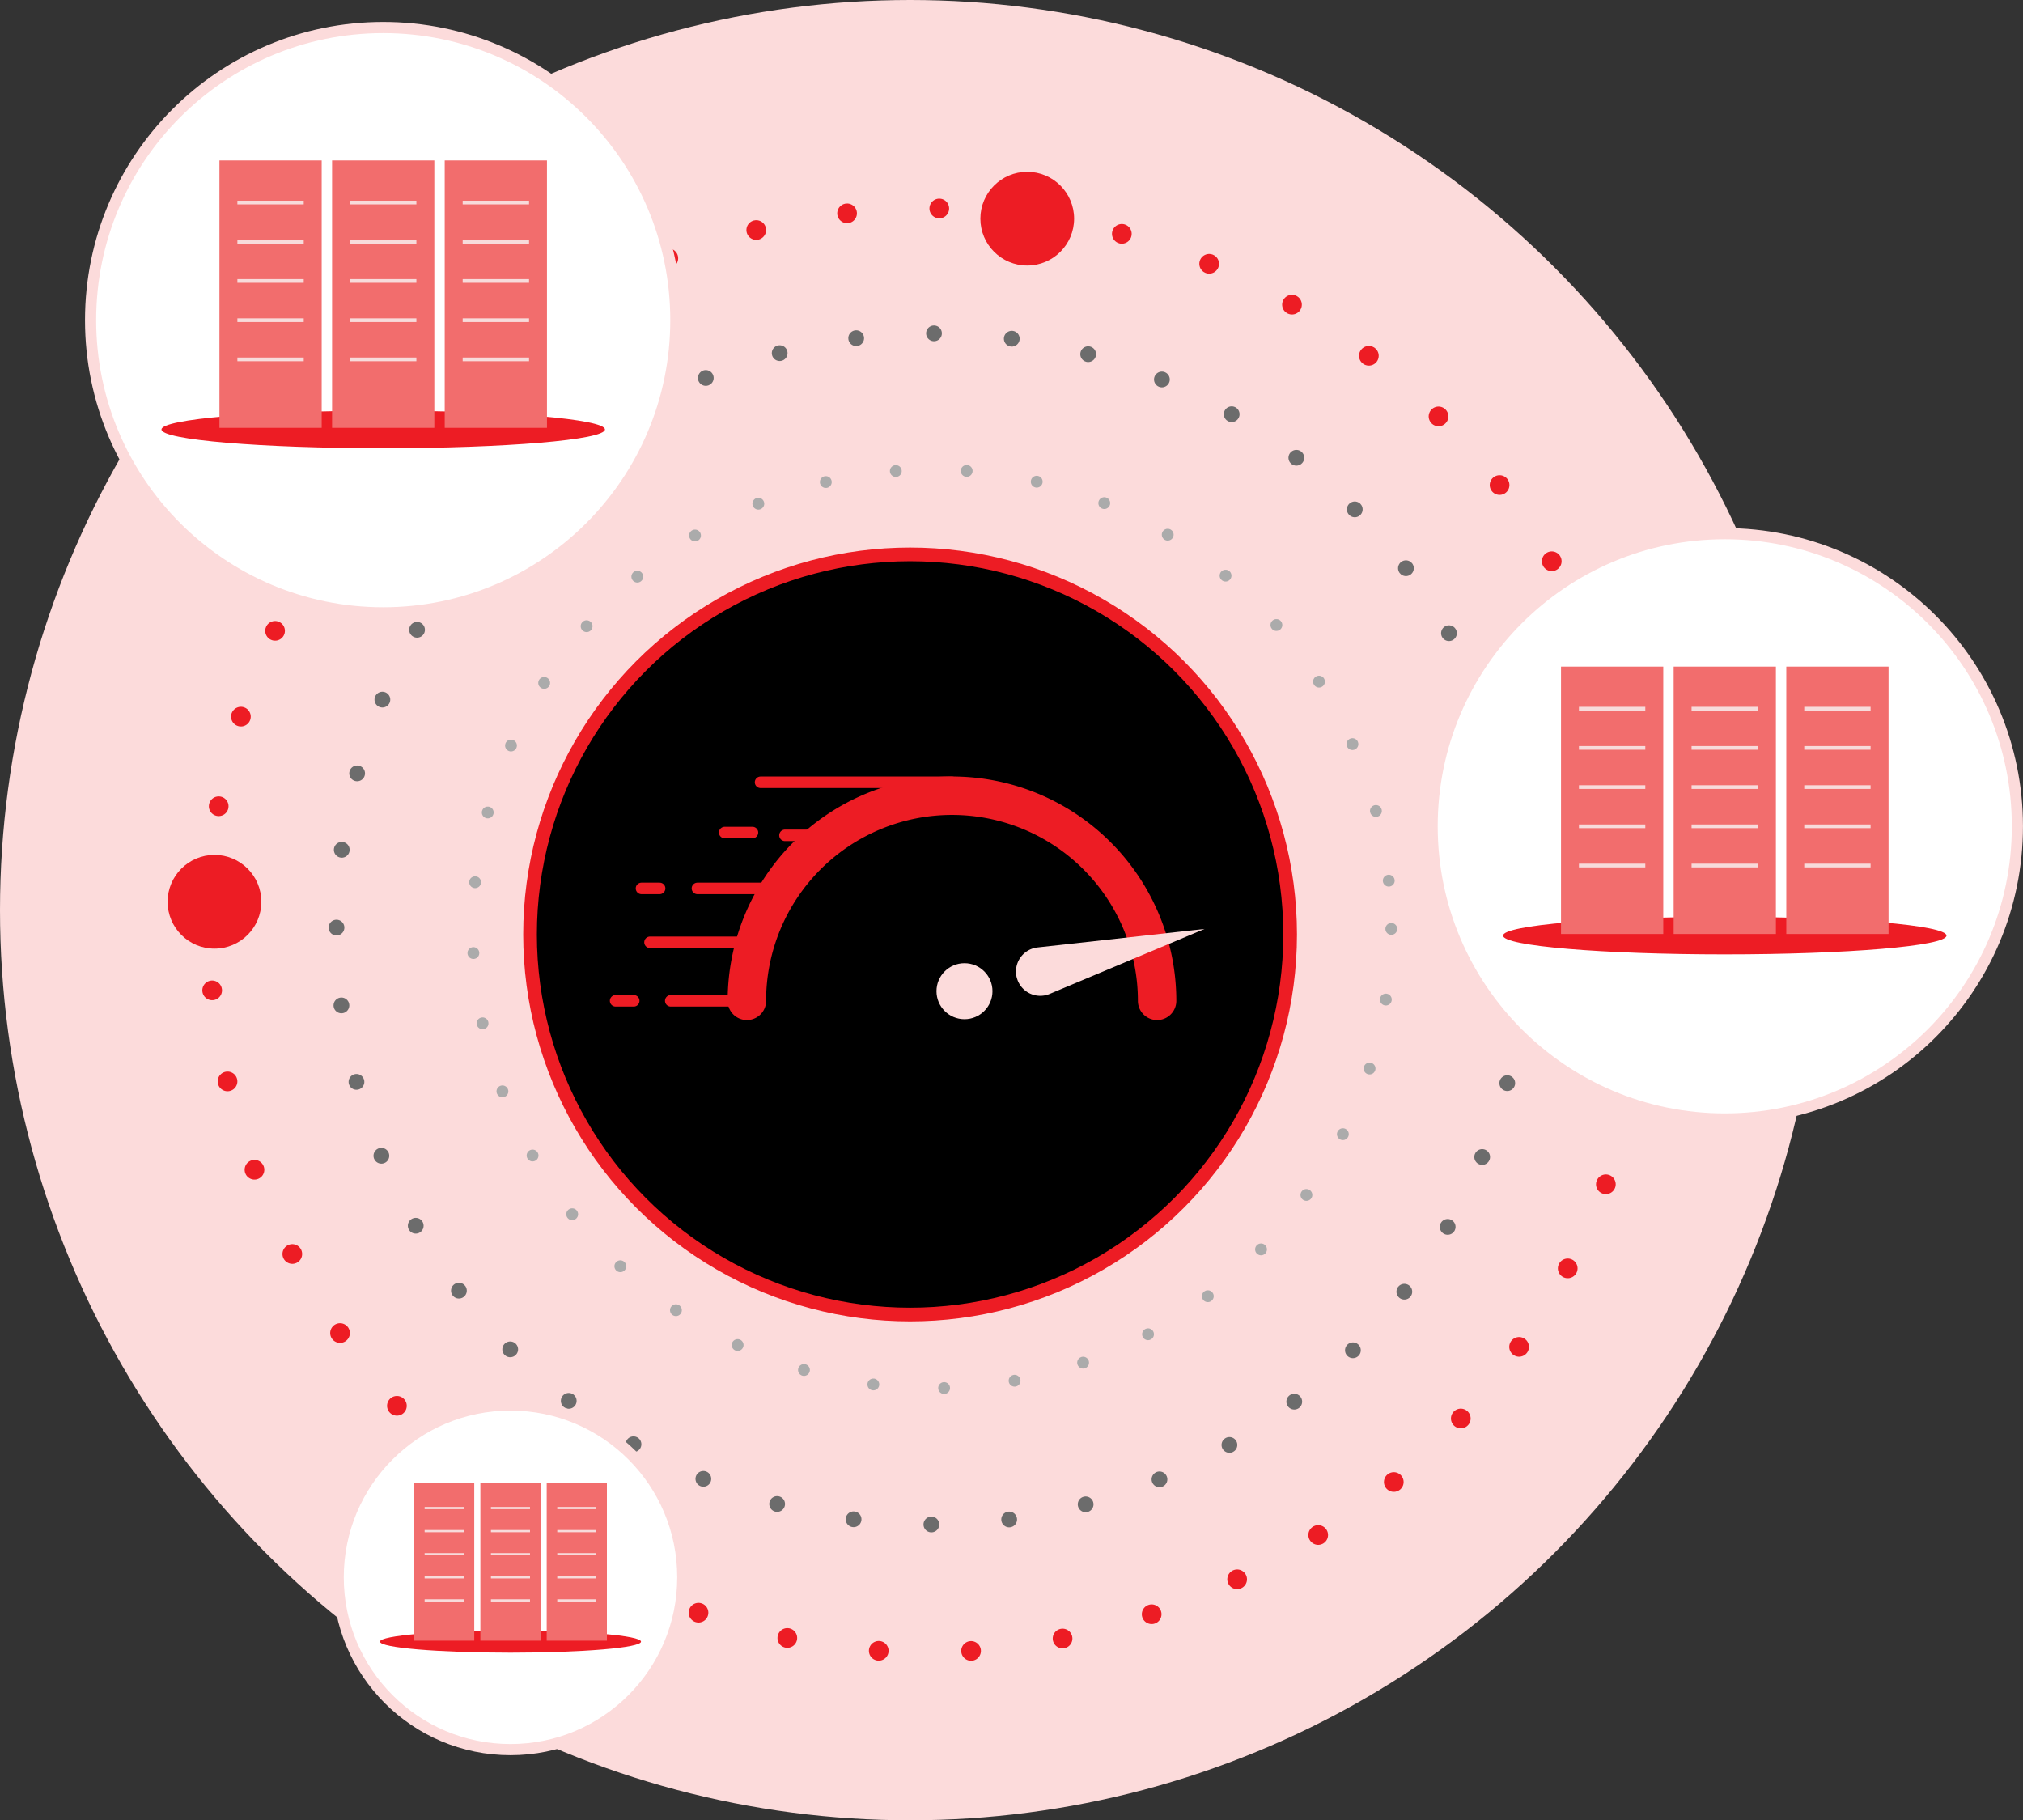
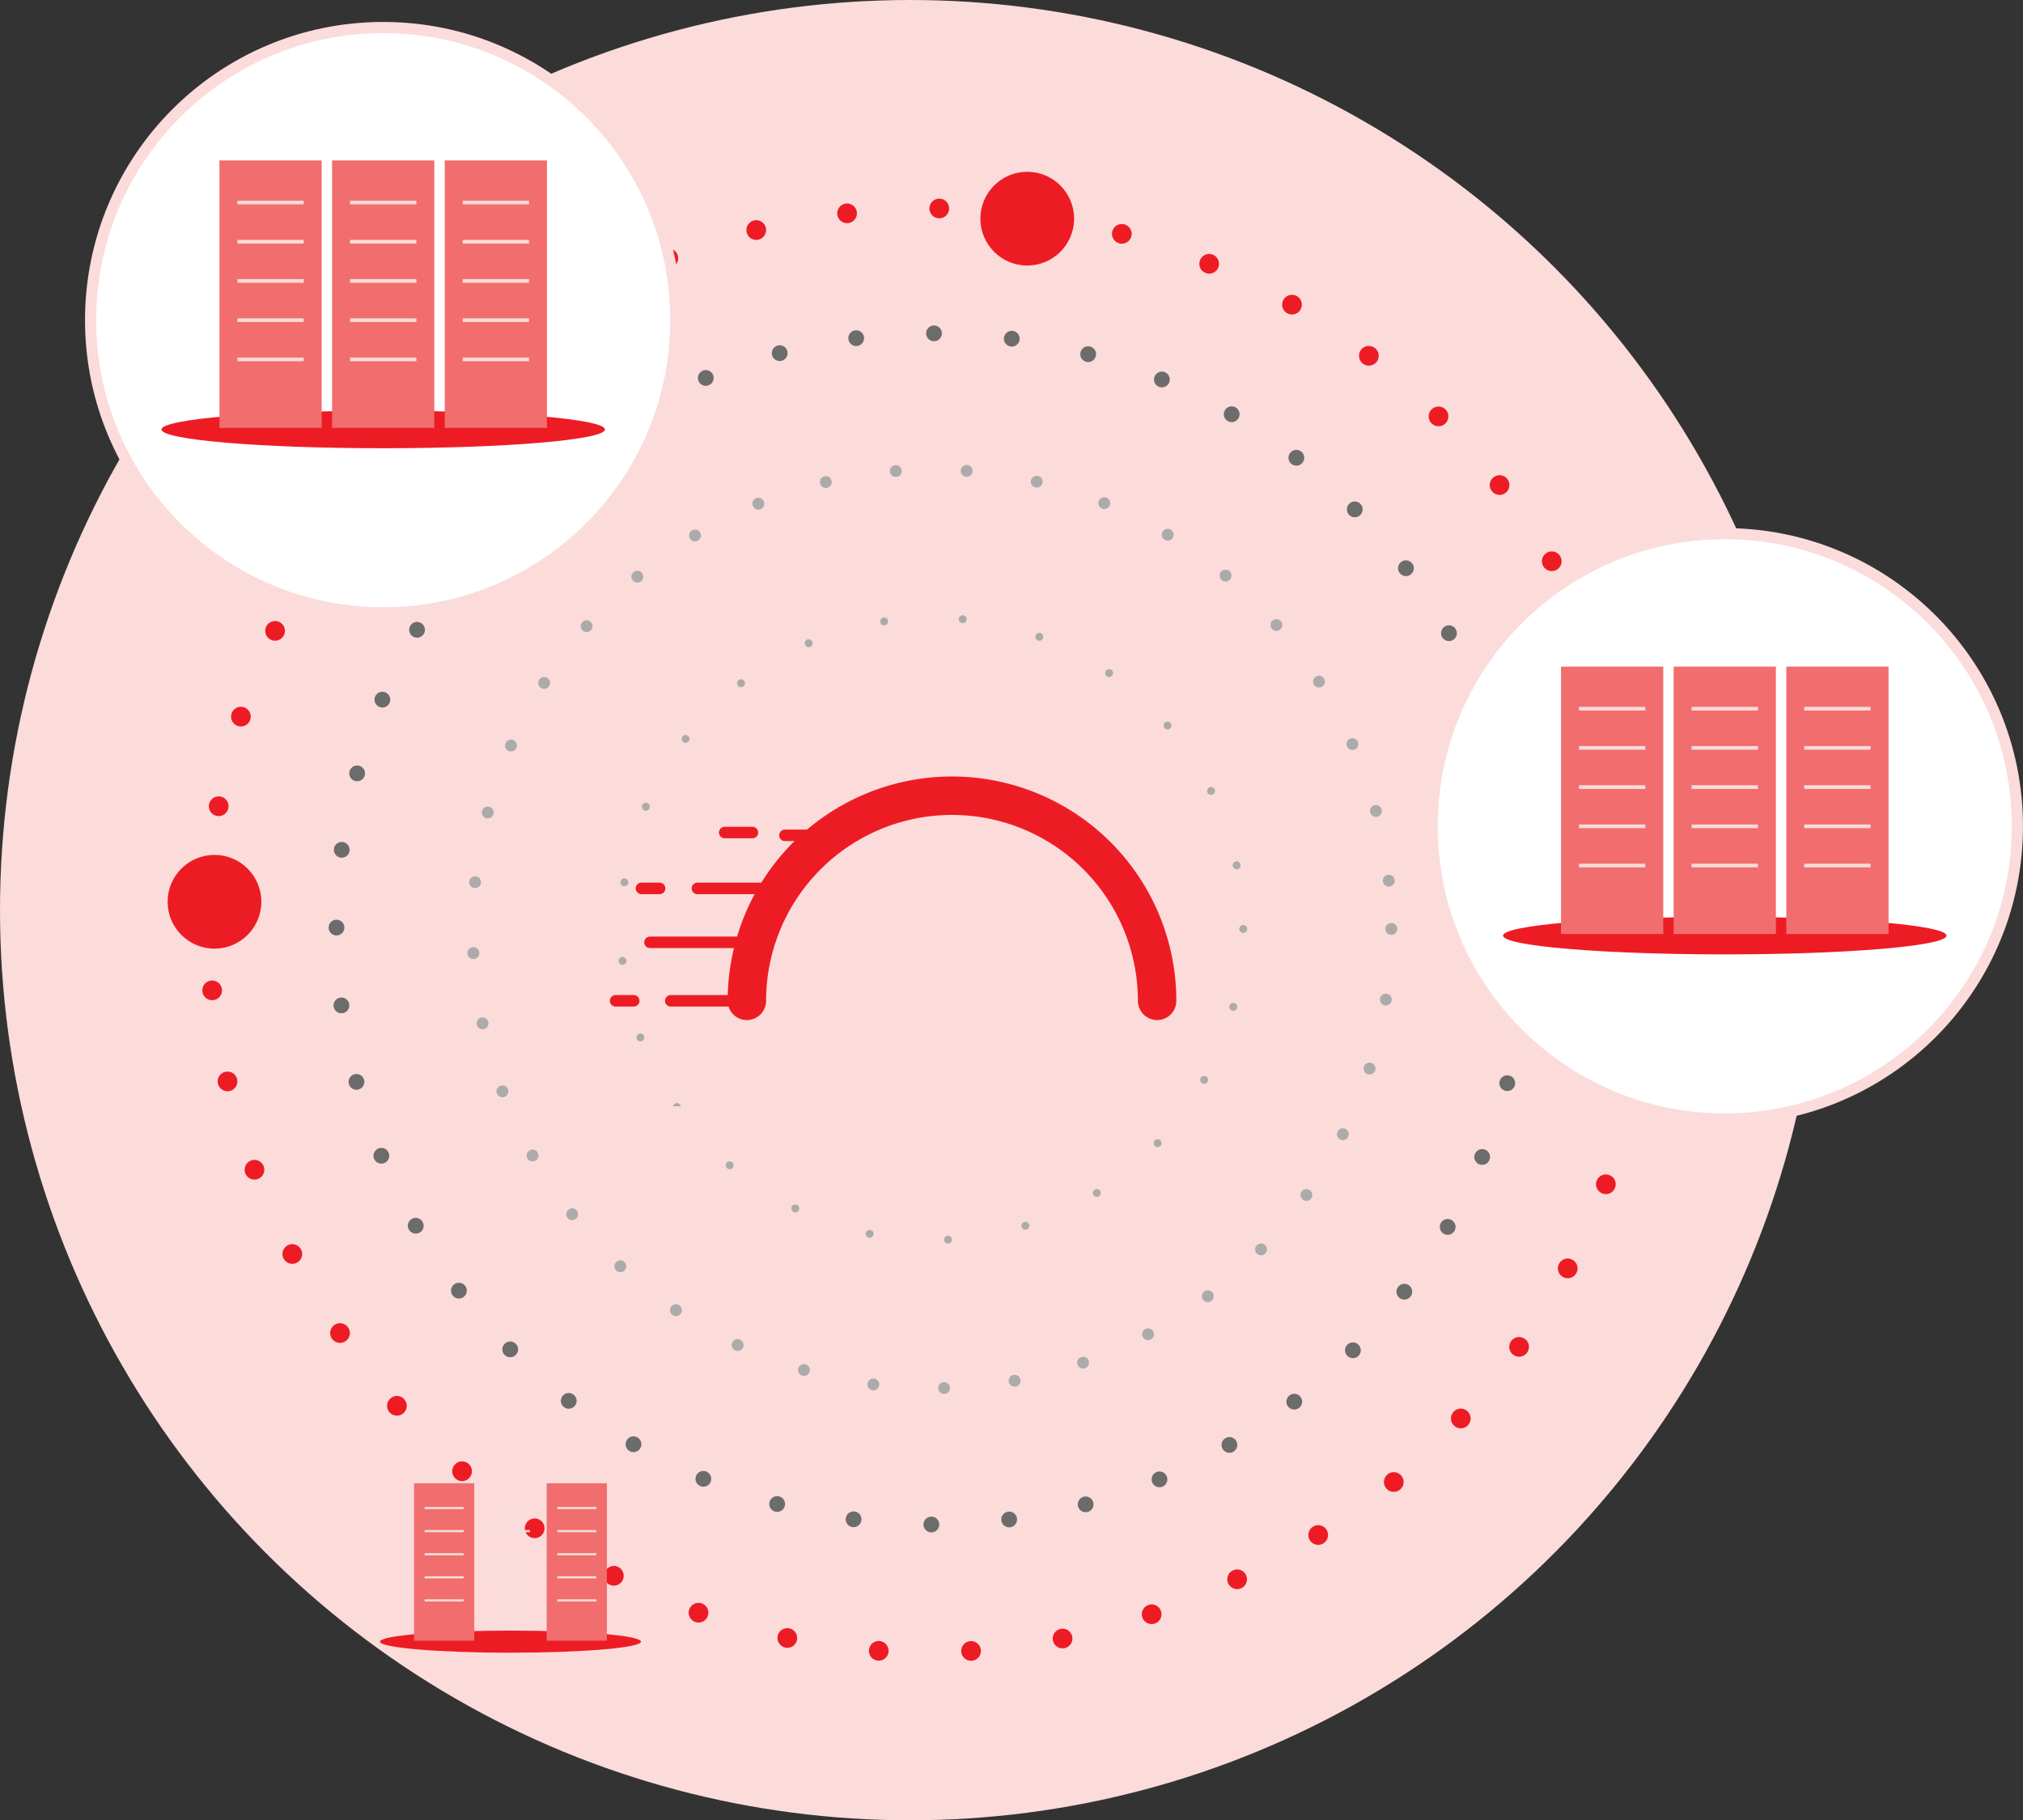
<svg xmlns="http://www.w3.org/2000/svg" id="Layer_1" data-name="Layer 1" viewBox="0 0 591.77 532.44">
  <rect x="0" y="0" width="591.77" height="532.44" fill="#333333" stroke="none" />
  <defs>
    <style>.cls-1{fill:#fcdbdb;}.cls-13,.cls-14,.cls-2,.cls-3,.cls-4,.cls-5{fill:none;}.cls-2,.cls-3{stroke:#ababab;}.cls-11,.cls-13,.cls-14,.cls-2,.cls-3,.cls-4,.cls-5{stroke-linecap:round;}.cls-10,.cls-12,.cls-13,.cls-14,.cls-2,.cls-3,.cls-4,.cls-5,.cls-7,.cls-9{stroke-miterlimit:10;}.cls-2{stroke-width:2.31px;stroke-dasharray:0 23.05;}.cls-3{stroke-width:3.46px;stroke-dasharray:0 20.75;}.cls-4{stroke:#6c6c6c;stroke-width:4.61px;stroke-dasharray:0 22.82;}.cls-12,.cls-13,.cls-14,.cls-5{stroke:#ed1c24;}.cls-5{stroke-width:5.76px;stroke-dasharray:0 27.03;}.cls-6{fill:#ed1c24;}.cls-10,.cls-11,.cls-7,.cls-9{fill:#fff;}.cls-11,.cls-7{stroke:#fcdbdb;}.cls-7{stroke-width:3.26px;}.cls-8{fill:#f26d6d;}.cls-10,.cls-9{stroke:#f7dbdb;}.cls-9{stroke-width:1.08px;}.cls-10{stroke-width:0.64px;}.cls-11{stroke-linejoin:round;stroke-width:4.14px;}.cls-12{stroke-width:4px;}.cls-13{stroke-width:11.24px;}.cls-14{stroke-width:3.37px;}</style>
  </defs>
  <circle class="cls-1" cx="266.22" cy="266.22" r="266.22" />
  <circle class="cls-2" cx="272.64" cy="271.71" r="91.03" />
  <circle class="cls-3" cx="272.64" cy="271.71" r="134.35" />
  <circle class="cls-4" cx="272.64" cy="271.71" r="174.21" />
  <path class="cls-5" d="M502.73,235.66c71.71,91.69,55.5,224.15-36.18,295.86C239.49,695-6.47,380.36,206.88,199.48,298.57,127.77,431,144,502.73,235.66Z" transform="translate(-64.07 -93.78)" />
  <circle class="cls-6" cx="300.49" cy="63.96" r="13.71" />
  <circle class="cls-6" cx="62.74" cy="263.77" r="13.71" />
  <circle class="cls-7" cx="112.1" cy="93.65" r="85.6" />
  <ellipse class="cls-6" cx="112.1" cy="125.62" rx="64.86" ry="5.49" />
  <circle class="cls-7" cx="504.53" cy="241.7" r="85.6" />
  <ellipse class="cls-6" cx="504.53" cy="273.67" rx="64.86" ry="5.49" />
  <rect class="cls-8" x="456.63" y="194.98" width="29.91" height="78.22" />
  <line class="cls-9" x1="461.87" y1="207.29" x2="481.29" y2="207.29" />
  <line class="cls-9" x1="461.87" y1="218.76" x2="481.29" y2="218.76" />
  <line class="cls-9" x1="461.87" y1="230.23" x2="481.29" y2="230.23" />
  <line class="cls-9" x1="461.87" y1="241.7" x2="481.29" y2="241.7" />
  <line class="cls-9" x1="461.87" y1="253.17" x2="481.29" y2="253.17" />
  <rect class="cls-8" x="489.58" y="194.98" width="29.91" height="78.22" />
  <line class="cls-9" x1="494.82" y1="207.29" x2="514.24" y2="207.29" />
  <line class="cls-9" x1="494.82" y1="218.76" x2="514.24" y2="218.76" />
  <line class="cls-9" x1="494.82" y1="230.23" x2="514.24" y2="230.23" />
  <line class="cls-9" x1="494.82" y1="241.7" x2="514.24" y2="241.7" />
  <line class="cls-9" x1="494.82" y1="253.17" x2="514.24" y2="253.17" />
  <rect class="cls-8" x="522.53" y="194.98" width="29.91" height="78.22" />
  <line class="cls-9" x1="527.78" y1="207.29" x2="547.19" y2="207.29" />
  <line class="cls-9" x1="527.78" y1="218.76" x2="547.19" y2="218.76" />
  <line class="cls-9" x1="527.78" y1="230.23" x2="547.19" y2="230.23" />
  <line class="cls-9" x1="527.78" y1="241.7" x2="547.19" y2="241.7" />
  <line class="cls-9" x1="527.78" y1="253.17" x2="547.19" y2="253.17" />
-   <circle class="cls-7" cx="149.33" cy="461.37" r="50.4" />
  <ellipse class="cls-6" cx="149.33" cy="480.19" rx="38.18" ry="3.23" />
  <rect class="cls-8" x="121.12" y="433.86" width="17.61" height="46.05" />
  <line class="cls-10" x1="124.21" y1="441.11" x2="135.64" y2="441.11" />
  <line class="cls-10" x1="124.21" y1="447.86" x2="135.64" y2="447.86" />
  <line class="cls-10" x1="124.21" y1="454.62" x2="135.64" y2="454.62" />
  <line class="cls-10" x1="124.21" y1="461.37" x2="135.64" y2="461.37" />
  <line class="cls-10" x1="124.21" y1="468.12" x2="135.64" y2="468.12" />
-   <rect class="cls-8" x="140.52" y="433.86" width="17.61" height="46.05" />
  <line class="cls-10" x1="143.61" y1="441.11" x2="155.04" y2="441.11" />
  <line class="cls-10" x1="143.61" y1="447.86" x2="155.04" y2="447.86" />
  <line class="cls-10" x1="143.61" y1="454.62" x2="155.04" y2="454.62" />
  <line class="cls-10" x1="143.61" y1="461.37" x2="155.04" y2="461.37" />
  <line class="cls-10" x1="143.61" y1="468.12" x2="155.04" y2="468.12" />
  <rect class="cls-8" x="159.92" y="433.86" width="17.61" height="46.05" />
  <line class="cls-10" x1="163.01" y1="441.11" x2="174.44" y2="441.11" />
  <line class="cls-10" x1="163.01" y1="447.86" x2="174.44" y2="447.86" />
  <line class="cls-10" x1="163.01" y1="454.62" x2="174.44" y2="454.62" />
  <line class="cls-10" x1="163.01" y1="461.37" x2="174.44" y2="461.37" />
  <line class="cls-10" x1="163.01" y1="468.12" x2="174.44" y2="468.12" />
  <line class="cls-11" x1="170.3" y1="325.66" x2="362.08" y2="325.66" />
-   <circle class="cls-12" cx="266.22" cy="273.33" r="111.17" />
  <path class="cls-13" d="M282.55,386.53a60,60,0,1,1,120,0" transform="translate(-64.07 -93.78)" />
-   <path class="cls-1" d="M361.49,379.75h0a7.1,7.1,0,0,1,6.09-8.84l20.35-2.25,28.5-3.16L390,376.59l-18.89,7.92a7.1,7.1,0,0,1-9.61-4.76Z" transform="translate(-64.07 -93.78)" />
+   <path class="cls-1" d="M361.49,379.75h0a7.1,7.1,0,0,1,6.09-8.84L390,376.59l-18.89,7.92a7.1,7.1,0,0,1-9.61-4.76Z" transform="translate(-64.07 -93.78)" />
  <circle class="cls-1" cx="282.13" cy="289.93" r="8.19" />
-   <line class="cls-14" x1="222.48" y1="228.82" x2="278.49" y2="228.82" />
  <line class="cls-14" x1="204.01" y1="259.86" x2="225.23" y2="259.86" />
  <line class="cls-14" x1="190.14" y1="275.63" x2="219.8" y2="275.63" />
  <line class="cls-14" x1="196.21" y1="292.74" x2="217.43" y2="292.74" />
  <line class="cls-14" x1="192.95" y1="259.86" x2="187.65" y2="259.86" />
  <line class="cls-14" x1="220.11" y1="243.52" x2="211.99" y2="243.52" />
  <line class="cls-14" x1="185.38" y1="292.74" x2="180.08" y2="292.74" />
  <line class="cls-14" x1="240.54" y1="244.34" x2="229.62" y2="244.34" />
  <rect class="cls-8" x="64.19" y="46.93" width="29.91" height="78.22" />
  <line class="cls-9" x1="69.44" y1="59.24" x2="88.85" y2="59.24" />
  <line class="cls-9" x1="69.44" y1="70.71" x2="88.85" y2="70.71" />
  <line class="cls-9" x1="69.44" y1="82.18" x2="88.85" y2="82.18" />
  <line class="cls-9" x1="69.44" y1="93.65" x2="88.85" y2="93.65" />
  <line class="cls-9" x1="69.44" y1="105.12" x2="88.85" y2="105.12" />
  <rect class="cls-8" x="97.14" y="46.93" width="29.91" height="78.22" />
  <line class="cls-9" x1="102.39" y1="59.24" x2="121.8" y2="59.24" />
  <line class="cls-9" x1="102.39" y1="70.71" x2="121.8" y2="70.71" />
  <line class="cls-9" x1="102.39" y1="82.18" x2="121.8" y2="82.18" />
  <line class="cls-9" x1="102.39" y1="93.65" x2="121.8" y2="93.65" />
  <line class="cls-9" x1="102.39" y1="105.12" x2="121.8" y2="105.12" />
  <rect class="cls-8" x="130.09" y="46.93" width="29.91" height="78.22" />
  <line class="cls-9" x1="135.34" y1="59.24" x2="154.76" y2="59.24" />
  <line class="cls-9" x1="135.34" y1="70.71" x2="154.76" y2="70.71" />
  <line class="cls-9" x1="135.34" y1="82.18" x2="154.76" y2="82.18" />
  <line class="cls-9" x1="135.34" y1="93.65" x2="154.76" y2="93.65" />
  <line class="cls-9" x1="135.34" y1="105.12" x2="154.76" y2="105.12" />
</svg>